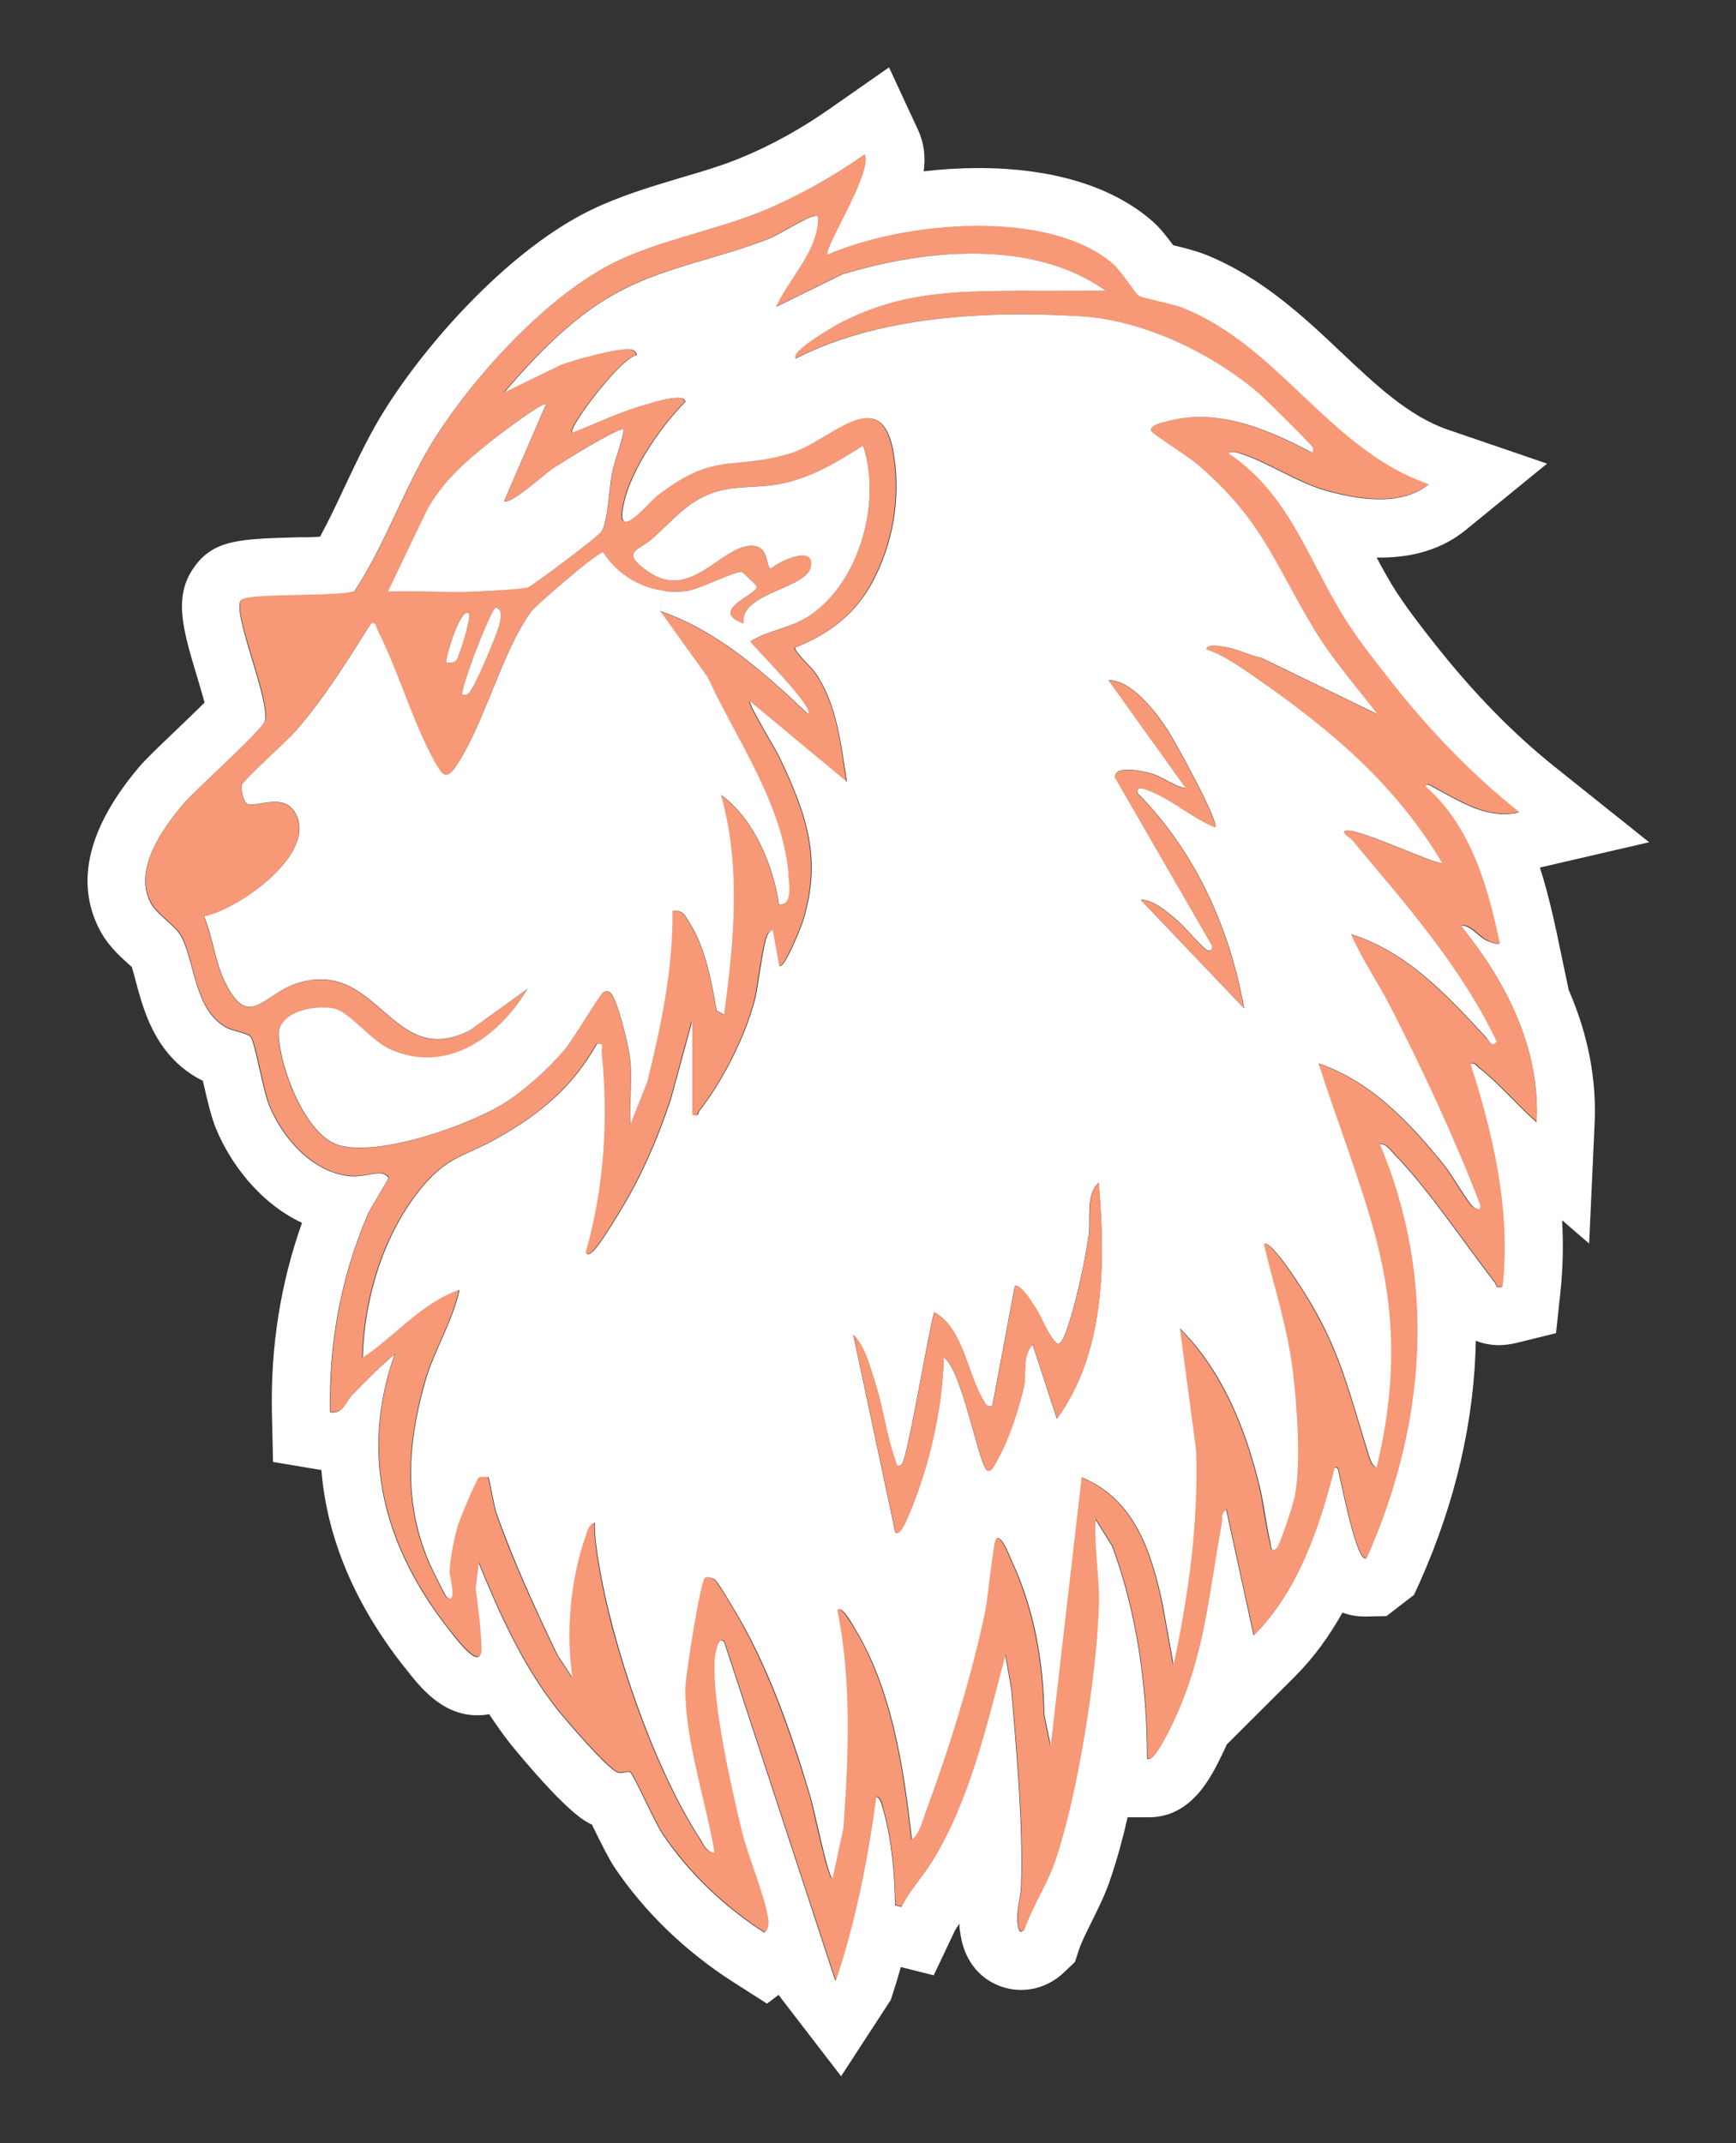
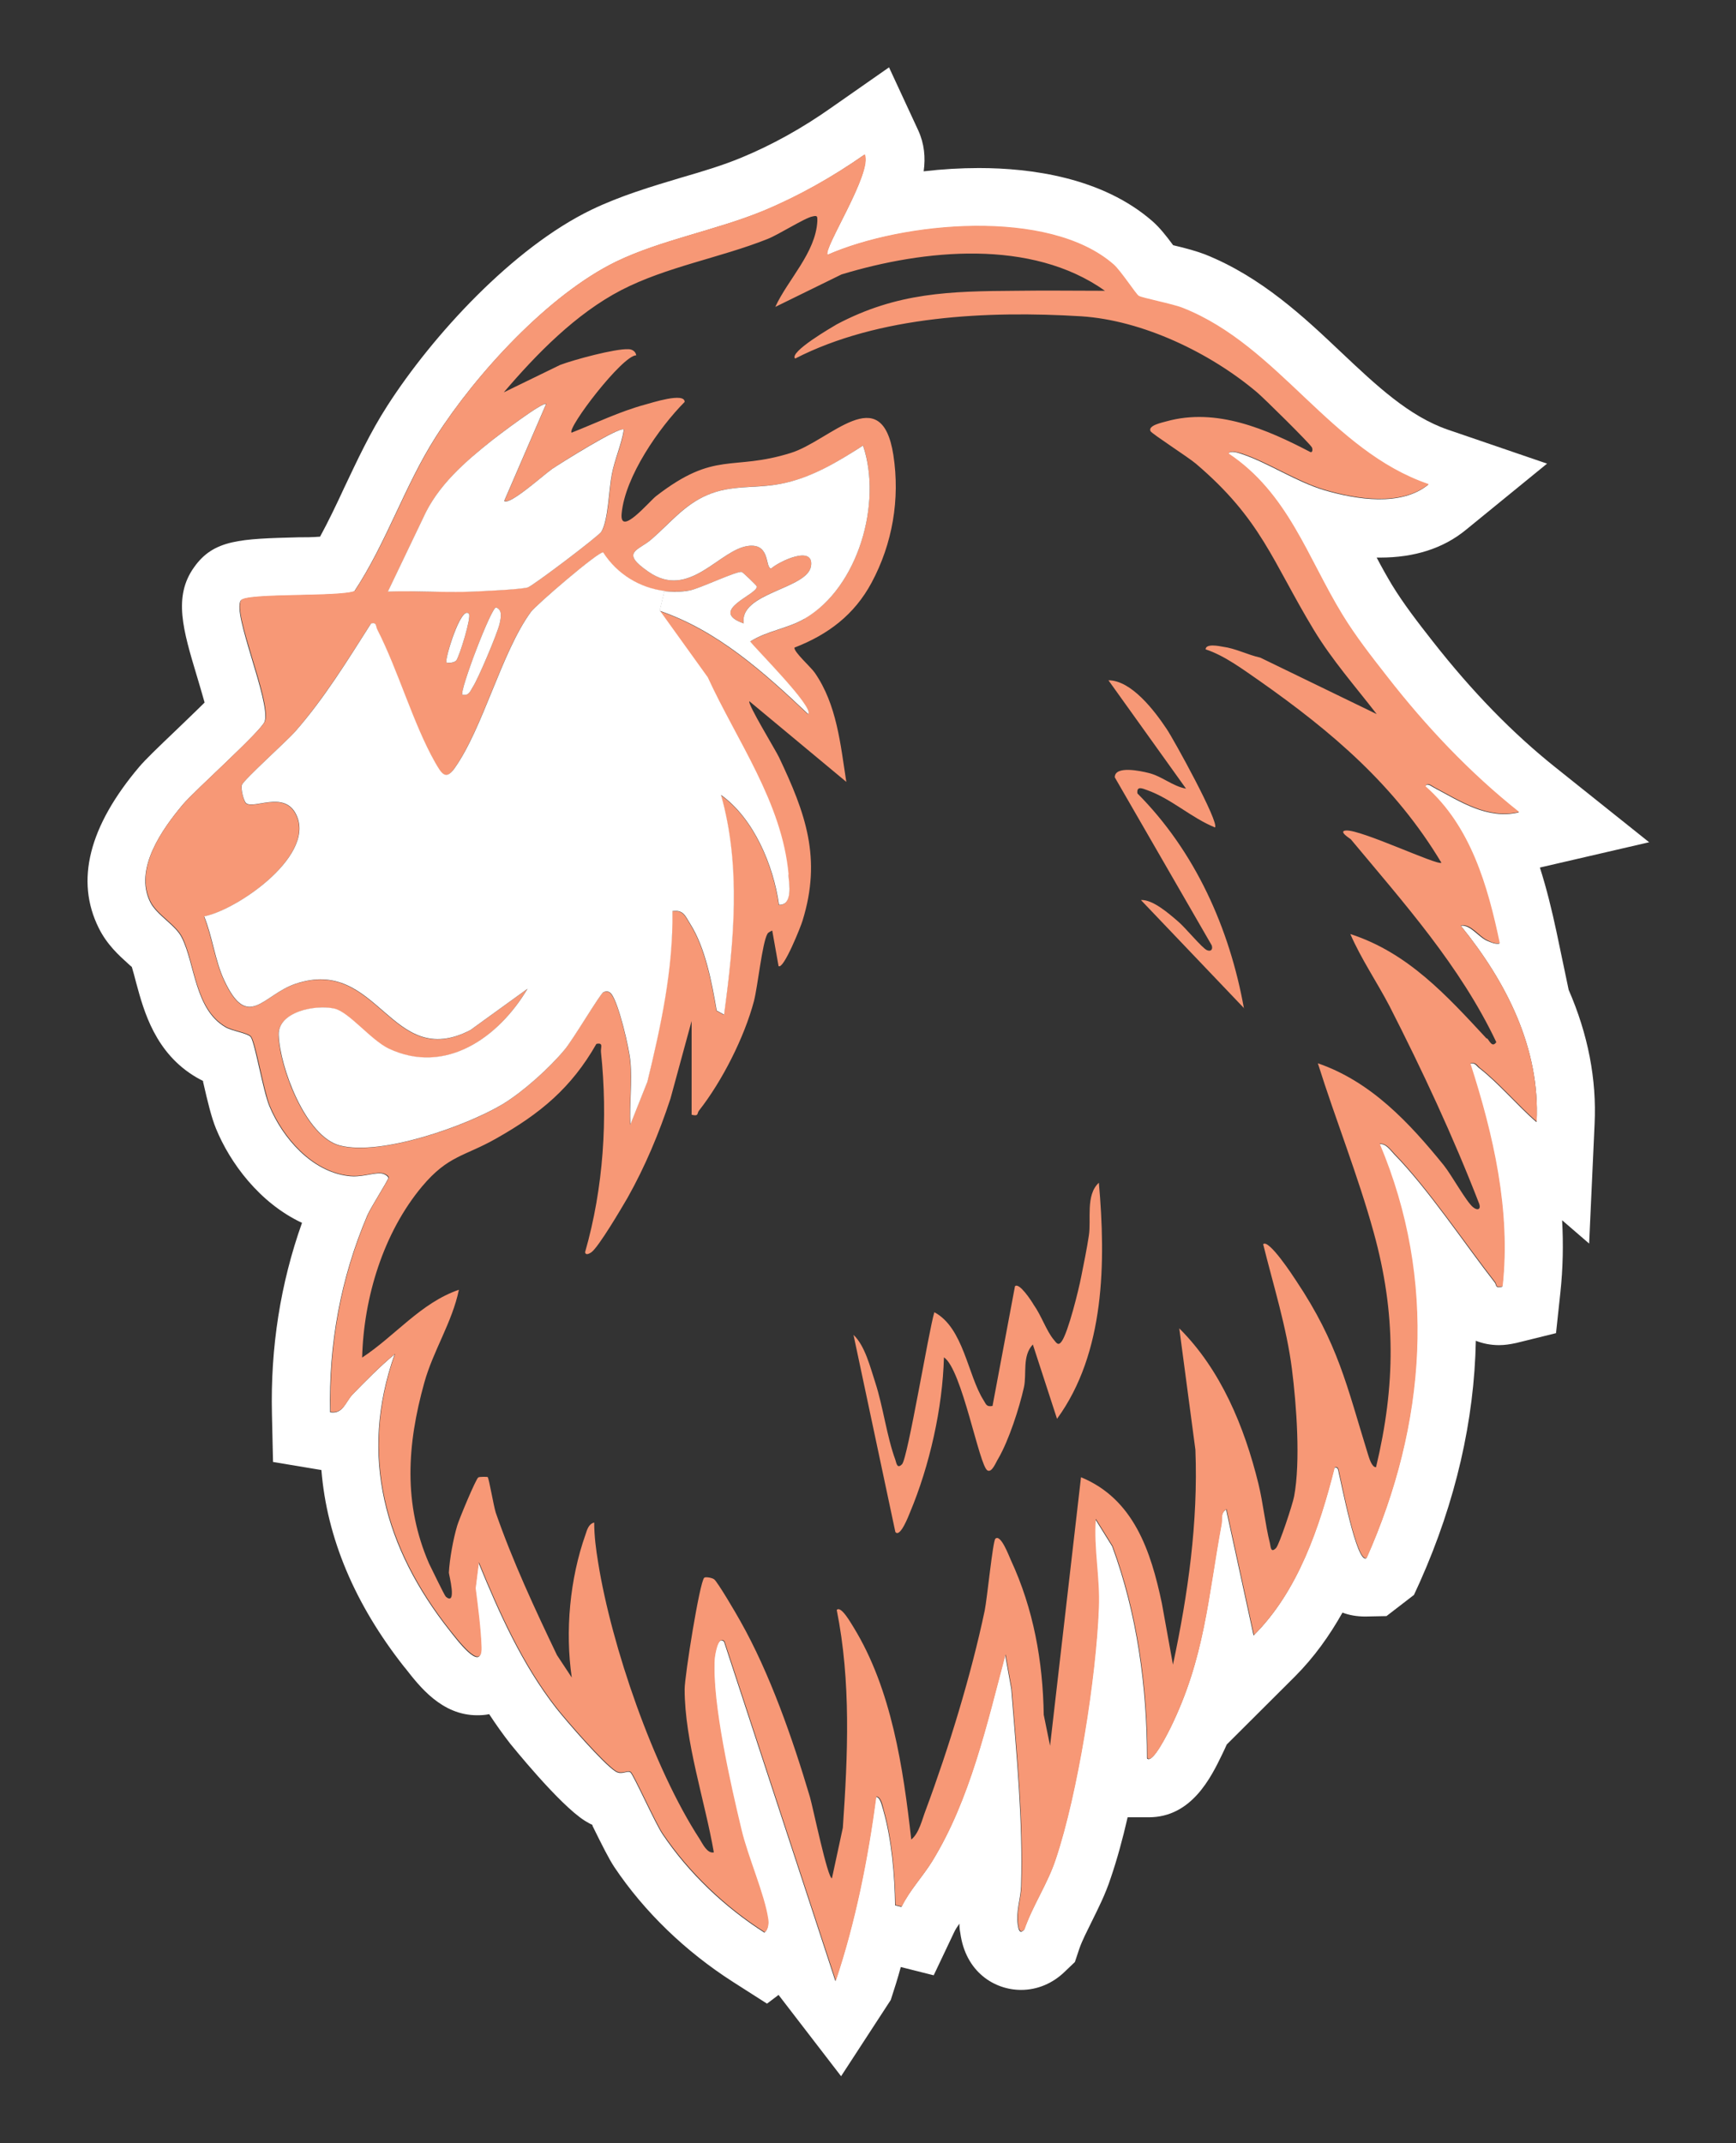
<svg xmlns="http://www.w3.org/2000/svg" viewBox="0 0 79.67 98.32" id="Layer_1">
  <rect x="0" y="0" width="79.67" height="98.32" fill="#333333" stroke="none" />
  <defs>
    <style>
      .cls-1 {
        fill: #f79876;
      }

      .cls-2 {
        fill: #fff;
      }
    </style>
  </defs>
  <path d="M75.68,38.64l-5.01,1.16c.31.97.55,1.96.76,2.94l.56,2.67c.89,2.04,1.29,4.11,1.19,6.16l-.25,5.48-1.24-1.07c.06,1.09.04,2.2-.08,3.32l-.2,1.86-1.82.45c-.28.06-.53.1-.79.1-.38,0-.74-.07-1.07-.2-.07,3.64-.92,7.37-2.56,11.05l-.28.61-1.26.97-.97.02c-.39,0-.74-.06-1.05-.18-.59,1.05-1.3,2.05-2.19,2.94l-3.12,3.11c-.06.14-.13.28-.2.43-.53,1.1-1.42,2.91-3.38,2.91h-.97c-.23,1.01-.49,1.95-.77,2.77-.25.77-.59,1.43-.88,2.02-.22.45-.44.87-.57,1.25l-.2.6-.45.43c-.56.55-1.27.85-2.02.85-1.21,0-2.55-.81-2.79-2.62-.03-.14-.04-.28-.04-.42-.1.14-.19.28-.24.39l-.94,1.98-1.51-.38c-.14.52-.3,1.02-.46,1.51l-2.28,3.5-2.87-3.73-.53.4-1.55-.99c-2.19-1.4-4.08-3.22-5.46-5.28-.25-.38-.54-.96-1-1.89,0,0,0-.02,0-.04-.12-.05-.23-.12-.35-.19-1.19-.75-3.39-3.5-3.42-3.53-.35-.45-.67-.9-.97-1.36-.18.04-.37.05-.55.05-1.62,0-2.63-1.3-3.3-2.16l-.06-.07c-2.26-2.87-3.54-5.91-3.79-9.02,0,0-2.22-.37-2.22-.37l-.05-2.21c-.07-3.04.39-5.98,1.38-8.76-1.95-.91-3.31-2.76-3.95-4.33-.21-.52-.37-1.18-.59-2.14,0,0,0-.03,0-.04-.1-.05-.2-.1-.3-.16-1.9-1.11-2.42-3.05-2.77-4.34-.06-.24-.14-.53-.2-.73-.06-.05-.12-.1-.17-.15-.41-.37-.97-.87-1.35-1.64-1.08-2.17-.45-4.66,1.86-7.39.3-.35.82-.85,1.7-1.69.37-.36.89-.85,1.3-1.26-.11-.4-.25-.86-.35-1.2-.64-2.13-1.1-3.66-.13-5.01.9-1.27,2.12-1.3,4.78-1.37.29,0,.66,0,1-.03.38-.7.75-1.47,1.11-2.25.59-1.24,1.18-2.52,1.98-3.76,2.07-3.22,5.76-7.25,9.37-8.99,1.33-.64,2.74-1.06,4.11-1.47,1-.29,1.93-.57,2.77-.92,1.38-.57,2.78-1.34,4.15-2.31l2.62-1.83,1.34,2.89c.28.61.34,1.24.25,1.88.85-.1,1.7-.15,2.54-.15,2.37,0,5.66.43,7.96,2.44.32.28.61.64.95,1.1.64.15,1.09.28,1.46.42,2.6,1.04,4.56,2.89,6.28,4.52,1.59,1.5,3.09,2.91,4.86,3.52l4.56,1.56-3.74,3.05c-1.03.84-2.35,1.26-3.92,1.26h-.16c.23.44.46.85.7,1.25.53.87,1.21,1.75,1.87,2.59,1.82,2.32,3.66,4.21,5.64,5.79l4.32,3.45ZM70.52,51.45c.16-3.38-1.4-6.41-3.48-8.98.45-.06.81.53,1.23.7.18.07.33.15.54.12-.55-2.62-1.33-5.37-3.41-7.2.09-.2.28-.02.4.04,1.21.64,2.45,1.48,3.9,1.14-2.27-1.81-4.28-3.94-6.07-6.23-.72-.92-1.44-1.84-2.05-2.84-1.6-2.62-2.48-5.57-5.22-7.38.09-.17.45-.05.6,0,1.22.4,2.51,1.28,3.82,1.67,1.47.43,3.53.76,4.77-.26-4.5-1.53-6.87-6.32-11.27-8.08-.46-.19-1.88-.46-2.04-.56-.12-.07-.82-1.15-1.15-1.44-2.97-2.61-9.69-1.95-13.12-.45-.23-.25,2.08-3.78,1.7-4.6-1.46,1.02-3.02,1.91-4.67,2.59-2.16.88-4.68,1.33-6.73,2.32-3.1,1.51-6.43,5.15-8.27,8.03-1.43,2.24-2.26,4.85-3.74,7.09-.65.28-4.97.08-5.21.42-.41.58,1.37,4.62,1.1,5.54-.12.42-3.19,3.15-3.75,3.81-.95,1.13-2.26,2.96-1.51,4.48.3.61,1.18,1.06,1.46,1.65.6,1.21.59,3.27,1.99,4.09.29.18,1.04.28,1.17.46.2.31.56,2.46.85,3.16.61,1.47,1.94,3,3.61,3.21.61.08,1.09-.14,1.49-.12.15,0,.35.12.36.21,0,.1-.8,1.34-.96,1.71-1.23,2.89-1.78,5.9-1.71,9.04.59.1.7-.47,1.03-.82.62-.63,1.25-1.28,1.93-1.84-1.65,4.66-.45,8.91,2.52,12.67.28.35,1.49,1.99,1.45.79-.03-.85-.16-1.85-.27-2.71l.15-1.19c.95,2.32,2,4.67,3.56,6.67.48.61,2.17,2.56,2.73,2.91.29.18.53-.06.68.04.13.09,1.14,2.34,1.47,2.83,1.21,1.8,2.86,3.36,4.68,4.52.16-.12.19-.4.16-.59-.16-1.13-.94-2.89-1.23-4.12-.49-2.04-1.35-5.81-1.23-7.82,0-.13.14-1.13.45-.81l5.11,15.57c.91-2.73,1.48-5.6,1.86-8.45.21,0,.28.45.34.62.38,1.33.52,2.97.54,4.35l.29.07c.37-.76.96-1.37,1.4-2.08,1.74-2.83,2.51-6.3,3.36-9.48l.28,1.56c.24,3.02.54,6.02.45,9.06-.02.59-.24,1.11-.15,1.77.03.2.08.44.29.22.39-1.12,1.07-2.1,1.44-3.23,1.01-3.02,1.85-8.34,1.97-11.52.05-1.37-.24-2.71-.14-4.08l.77,1.24c1.14,3.08,1.6,6.45,1.6,9.73.25.28.98-1.23,1.06-1.38,1.59-3.23,1.72-5.96,2.35-9.37.04-.24-.05-.49.22-.67l1.26,5.78c2.04-2.03,3.02-4.97,3.71-7.7.19-.04.17.15.21.29.07.23.82,4.19,1.26,3.86,2.72-6.13,3.22-12.73.59-18.99.3-.04.49.26.67.45,1.56,1.59,3.22,4.09,4.63,5.9.09.12,0,.27.34.19.38-3.47-.42-6.95-1.48-10.23.25-.07.29.11.45.22.86.67,1.74,1.71,2.59,2.45Z" class="cls-2" />
  <path d="M67.04,42.47c2.08,2.56,3.64,5.59,3.48,8.98-.85-.74-1.73-1.78-2.59-2.45-.15-.12-.2-.29-.45-.22,1.06,3.29,1.86,6.76,1.48,10.23-.35.08-.25-.06-.34-.19-1.41-1.81-3.07-4.3-4.63-5.9-.18-.19-.37-.48-.67-.45,2.64,6.26,2.13,12.86-.59,18.99-.45.34-1.19-3.62-1.26-3.86-.04-.14-.03-.34-.21-.29-.69,2.73-1.67,5.67-3.71,7.7l-1.26-5.78c-.28.18-.18.43-.22.67-.63,3.41-.77,6.14-2.35,9.37-.08.15-.81,1.67-1.06,1.38,0-3.29-.46-6.65-1.6-9.73l-.77-1.24c-.1,1.37.2,2.71.14,4.08-.12,3.19-.96,8.51-1.97,11.52-.37,1.13-1.05,2.11-1.44,3.23-.21.21-.27-.02-.29-.22-.09-.66.13-1.18.15-1.77.09-3.04-.21-6.04-.45-9.06l-.28-1.56c-.85,3.19-1.62,6.65-3.36,9.48-.44.71-1.03,1.33-1.4,2.08l-.29-.07c-.03-1.38-.16-3.02-.54-4.35-.05-.17-.12-.62-.34-.62-.38,2.85-.95,5.73-1.86,8.45l-5.11-15.57c-.3-.32-.44.68-.45.81-.12,2.01.74,5.78,1.23,7.82.29,1.24,1.07,2.99,1.23,4.12.03.19,0,.47-.16.59-1.82-1.16-3.46-2.72-4.68-4.52-.33-.49-1.34-2.74-1.47-2.83-.15-.11-.38.13-.68-.04-.56-.36-2.25-2.3-2.73-2.91-1.56-2-2.61-4.35-3.56-6.67l-.15,1.19c.11.85.24,1.85.27,2.71.04,1.19-1.17-.45-1.45-.79-2.97-3.76-4.17-8.02-2.52-12.67-.69.56-1.31,1.21-1.93,1.84-.33.35-.45.92-1.03.82-.07-3.14.48-6.15,1.71-9.04.16-.37.96-1.61.96-1.71,0-.09-.2-.2-.36-.21-.4-.02-.88.2-1.49.12-1.67-.2-3-1.74-3.61-3.21-.28-.7-.64-2.85-.85-3.16-.12-.18-.87-.28-1.17-.46-1.41-.82-1.4-2.88-1.99-4.09-.28-.59-1.16-1.04-1.46-1.65-.76-1.52.55-3.35,1.51-4.48.56-.66,3.62-3.39,3.75-3.81.28-.92-1.51-4.96-1.1-5.54.24-.34,4.56-.14,5.21-.42,1.48-2.24,2.31-4.85,3.74-7.09,1.84-2.89,5.17-6.53,8.27-8.03,2.05-.99,4.58-1.43,6.73-2.32,1.65-.69,3.21-1.57,4.67-2.59.38.81-1.93,4.35-1.7,4.6,3.43-1.51,10.14-2.16,13.12.45.33.29,1.03,1.37,1.15,1.44.16.1,1.58.37,2.04.56,4.4,1.75,6.77,6.55,11.27,8.08-1.25,1.02-3.3.69-4.77.26-1.31-.39-2.6-1.27-3.82-1.67-.15-.04-.51-.16-.6,0,2.73,1.82,3.62,4.76,5.22,7.38.61,1,1.33,1.92,2.05,2.84,1.79,2.3,3.8,4.43,6.07,6.23-1.45.34-2.69-.5-3.9-1.14-.12-.06-.31-.25-.4-.04,2.08,1.83,2.86,4.58,3.41,7.2-.21.04-.37-.04-.54-.12-.42-.18-.77-.77-1.23-.7ZM68.25,47.64c.11.11.23.44.42.17-1.66-3.5-4.23-6.37-6.68-9.31-.02-.02-.61-.38-.21-.4.7-.04,4.19,1.62,4.37,1.48-2.12-3.54-5.01-6-8.34-8.34-.77-.53-1.6-1.16-2.48-1.45,0-.28.63-.15.79-.12.6.08,1.13.37,1.72.5l5.34,2.59c-.98-1.27-2.05-2.48-2.89-3.87-1.91-3.16-2.4-5.06-5.41-7.62-.34-.29-2.02-1.37-2.08-1.49-.13-.27.57-.4.73-.45,2.3-.64,4.6.36,6.61,1.41.11.03.1-.15.07-.21-.08-.17-2.21-2.27-2.52-2.53-2.14-1.81-5.25-3.31-8.08-3.49-4.27-.26-9.28-.03-13.12,1.94-.29-.3,1.71-1.45,1.91-1.57,2.78-1.47,5.21-1.52,8.23-1.54,1.36-.02,2.73,0,4.08,0-3.38-2.4-8.3-1.9-12.09-.75l-3.04,1.49c.58-1.26,1.85-2.48,1.93-3.93,0-.21.02-.28-.22-.22-.35.06-1.56.84-2.08,1.04-2.17.86-4.63,1.27-6.7,2.34-2.08,1.08-3.88,2.92-5.39,4.69l2.59-1.26c.64-.24,2.52-.75,3.13-.72.17,0,.33.1.36.28-.64,0-3.18,3.34-2.97,3.55,1.12-.44,2.2-.97,3.38-1.29.27-.07,1.82-.58,1.81-.12-1.18,1.19-2.73,3.42-2.89,5.11-.11,1.11,1.26-.54,1.58-.79,2.73-2.11,3.46-1.13,6.18-1.98,1.79-.55,4.17-3.38,4.71.1.31,2.02-.04,4.06-1,5.85-.79,1.47-1.99,2.38-3.54,2.98-.04.19.75.89.93,1.15,1.02,1.47,1.18,3.29,1.45,5.01l-4.45-3.7c-.1.11,1.21,2.25,1.36,2.57,1.22,2.57,1.97,4.63,1.08,7.5-.06.22-.87,2.26-1.1,2.08l-.29-1.63s-.19.08-.22.15c-.24.41-.44,2.39-.62,3.09-.44,1.66-1.46,3.67-2.52,5.02-.1.12,0,.28-.34.19v-4.3l-.97,3.56c-.52,1.58-1.16,3.11-1.97,4.55-.28.48-1.32,2.25-1.66,2.5-.11.07-.26.15-.29,0,.85-2.96,1.05-6.15.73-9.19-.02-.21.13-.44-.21-.37-1.15,2.02-2.58,3.2-4.58,4.33-1.47.84-2.21.77-3.42,2.21-1.78,2.13-2.68,5.1-2.75,7.85,1.51-.99,2.69-2.51,4.44-3.11-.31,1.5-1.18,2.79-1.59,4.27-.79,2.84-.97,5.55.22,8.29.1.2.71,1.47.77,1.52.53.45.14-1.02.14-1.1.03-.61.2-1.55.38-2.15.07-.26.86-2.16.97-2.22.05-.04.41-.03.43-.02.06.06.27,1.31.37,1.63.77,2.22,1.8,4.43,2.81,6.54l.68,1.03c-.31-2.13-.09-4.53.63-6.56.07-.21.14-.49.4-.55,0,.61.08,1.23.18,1.83.61,3.83,2.54,9.44,4.66,12.69.13.21.35.68.65.61-.41-2.37-1.34-5.09-1.34-7.49,0-.59.69-4.93.9-5.11.06-.05.35,0,.45.07.15.1,1.03,1.6,1.2,1.91,1.36,2.4,2.41,5.42,3.2,8.08.13.44.81,3.73,1.01,3.73l.5-2.32c.23-3.32.38-6.71-.28-9.99.2-.23.7.69.77.79,1.75,2.85,2.28,6.46,2.65,9.74.36-.28.5-.93.66-1.34,1.05-2.82,2.09-6.21,2.71-9.16.11-.53.37-3.18.49-3.3.25-.23.63.81.71.98,1.04,2.24,1.47,4.64,1.51,7.1l.29,1.42,1.42-12.32c2.43,1,3.21,3.41,3.71,5.78l.51,2.82c.69-3.23,1.16-6.53,1.03-9.86l-.74-5.57c1.91,1.9,2.99,4.52,3.63,7.12.22.9.31,1.86.53,2.74.04.18.04.46.28.22.15-.15.77-2.03.83-2.37.3-1.59.11-4.2-.1-5.84-.24-1.91-.86-3.87-1.32-5.73.25-.26,1.38,1.47,1.51,1.67,1.93,2.89,2.32,4.8,3.3,7.97.05.15.17.6.37.59.9-3.76.92-7.06-.11-10.78-.72-2.61-1.75-5.17-2.56-7.75,2.44.84,4.2,2.73,5.78,4.68.36.45,1.03,1.67,1.34,1.92.19.16.37.12.29-.14-1.2-3.1-2.61-6.12-4.12-9.08-.58-1.11-1.3-2.16-1.8-3.31,2.65.86,4.42,2.82,6.25,4.79ZM36.93,28.37c2.47-1.43,3.56-5.32,2.68-7.93-1.18.76-2.4,1.51-3.8,1.76-1.16.21-2.24.03-3.35.51-1.07.45-1.73,1.3-2.56,2.03-.61.53-1.46.58-.14,1.49,1.91,1.32,3.26-1.05,4.61-1.19,1-.1.72,1.02,1.02,1.04.39-.34,1.99-1.09,1.83-.11-.16,1.06-3.3,1.2-3.09,2.63-1.69-.59.69-1.34.6-1.7-.02-.04-.64-.65-.69-.66-.21-.06-1.93.77-2.4.85-.38.06-.77.07-1.15.03-1.14-.14-2.18-.77-2.82-1.77-.2-.05-3.1,2.43-3.32,2.74-1.35,1.85-2.19,5.33-3.51,7.18-.41.58-.61.2-.88-.28-1.02-1.78-1.69-4.21-2.65-6.09-.09-.18,0-.36-.29-.29-1.09,1.71-2.16,3.44-3.49,4.97-.38.43-2.35,2.2-2.44,2.44-.05.15.09.75.2.84.37.27,1.67-.54,2.24.42,1.1,1.88-2.61,4.46-4.17,4.77.37.93.5,2.04.92,2.93,1.09,2.34,1.77.68,3.25.17,3.84-1.31,4.38,4.01,8.04,2.12l2.63-1.9c-1.32,2.24-3.76,3.98-6.38,2.74-.82-.39-1.81-1.67-2.48-1.83-.87-.2-2.59.15-2.56,1.21.04,1.46,1.23,4.66,2.81,5.07,1.88.49,5.8-.89,7.46-1.89.94-.57,2.13-1.64,2.84-2.49.37-.44,1.65-2.59,1.79-2.65.13-.06.27-.06.37.08.35.44.82,2.49.87,3.1.09.93-.05,1.95,0,2.89l.78-1.96c.61-2.56,1.18-5.18,1.15-7.83.52-.08.6.25.82.59.7,1.11.99,2.7,1.21,3.97l.34.19c.45-3.34.78-6.8-.14-10.08,1.51,1.07,2.41,3.23,2.66,5.04.64.02.47-.94.43-1.39-.3-3.3-2.37-6.12-3.71-9.04l-2.2-3.06c2.67.91,4.81,2.84,6.82,4.74.28-.31-2.37-2.95-2.66-3.33.77-.49,1.72-.59,2.5-1.05ZM28.63,19.71c-.18-.19-2.96,1.57-3.3,1.81-.32.21-1.94,1.68-2.18,1.45l1.92-4.44c-.12-.14-2.21,1.45-2.44,1.63-1.26,1.01-2.54,2.1-3.21,3.61l-1.61,3.36c1.3-.04,2.63.07,3.94,0,.54-.03,2.08-.09,2.48-.19.21-.05,3.26-2.36,3.38-2.56.32-.53.34-1.93.48-2.64.13-.68.45-1.35.55-2.04ZM22.93,28.61c.05-.25.15-.61-.16-.74-.2-.08-1.69,3.84-1.55,4,.29.06.35-.14.47-.34.25-.37,1.14-2.48,1.24-2.92ZM20.94,30.3c.15-.2.7-1.99.58-2.14-.37-.44-1.13,2.14-1.03,2.23.04.04.34.04.45-.09Z" class="cls-1" />
-   <path d="M68.67,47.81c-.19.27-.31-.06-.42-.17-1.83-1.97-3.6-3.93-6.25-4.79.5,1.15,1.22,2.2,1.8,3.31,1.51,2.96,2.92,5.98,4.12,9.08.07.26-.11.3-.29.14-.3-.25-.98-1.48-1.34-1.92-1.58-1.95-3.34-3.84-5.78-4.68.82,2.57,1.84,5.14,2.56,7.75,1.02,3.72,1.01,7.03.11,10.78-.2,0-.32-.44-.37-.59-.99-3.17-1.37-5.09-3.3-7.97-.13-.2-1.26-1.92-1.51-1.67.45,1.86,1.08,3.82,1.32,5.73.2,1.64.4,4.25.1,5.84-.06.34-.68,2.22-.83,2.37-.25.24-.25-.04-.28-.22-.21-.88-.3-1.84-.53-2.74-.64-2.6-1.72-5.23-3.63-7.12l.74,5.57c.12,3.33-.34,6.63-1.03,9.86l-.51-2.82c-.51-2.37-1.28-4.78-3.71-5.78l-1.42,12.32-.29-1.42c-.04-2.46-.46-4.85-1.51-7.1-.08-.17-.46-1.21-.71-.98-.12.12-.38,2.76-.49,3.3-.61,2.95-1.66,6.33-2.71,9.16-.16.42-.3,1.07-.66,1.34-.37-3.29-.9-6.89-2.65-9.74-.06-.11-.56-1.02-.77-.79.66,3.28.51,6.67.28,9.99l-.5,2.32c-.2,0-.87-3.3-1.01-3.73-.78-2.65-1.83-5.68-3.2-8.08-.17-.3-1.05-1.81-1.2-1.91-.11-.07-.39-.12-.45-.07-.21.18-.9,4.52-.9,5.11,0,2.4.94,5.12,1.34,7.49-.3.07-.52-.39-.65-.61-2.12-3.25-4.04-8.86-4.66-12.69-.1-.6-.19-1.22-.18-1.83-.26.06-.33.34-.4.55-.72,2.03-.94,4.44-.63,6.56l-.68-1.03c-1.01-2.11-2.03-4.32-2.81-6.54-.11-.32-.31-1.57-.37-1.63-.02,0-.37-.02-.43.02-.11.06-.9,1.96-.97,2.22-.18.6-.36,1.54-.38,2.15,0,.09.38,1.55-.14,1.1-.06-.05-.68-1.32-.77-1.52-1.19-2.74-1.02-5.45-.22-8.29.41-1.48,1.27-2.77,1.59-4.27-1.75.6-2.94,2.12-4.44,3.11.07-2.74.97-5.72,2.75-7.85,1.21-1.43,1.95-1.37,3.42-2.21,1.99-1.13,3.43-2.31,4.58-4.33.35-.06.2.16.21.37.32,3.05.12,6.23-.73,9.19.04.16.19.08.29,0,.34-.25,1.38-2.02,1.66-2.5.81-1.44,1.45-2.97,1.97-4.55l.97-3.56v4.3c.34.09.24-.06.34-.19,1.06-1.35,2.08-3.37,2.52-5.02.19-.7.38-2.68.62-3.09.04-.07.19-.2.22-.15l.29,1.63c.23.18,1.04-1.86,1.1-2.08.89-2.87.14-4.92-1.08-7.5-.15-.32-1.46-2.47-1.36-2.57l4.45,3.7c-.28-1.72-.44-3.54-1.45-5.01-.18-.26-.96-.96-.93-1.15,1.54-.61,2.74-1.51,3.54-2.98.96-1.79,1.31-3.83,1-5.85-.54-3.47-2.92-.65-4.71-.1-2.73.85-3.46-.13-6.18,1.98-.32.25-1.68,1.91-1.58.79.16-1.69,1.71-3.92,2.89-5.11,0-.46-1.54.04-1.81.12-1.18.32-2.25.85-3.38,1.29-.21-.21,2.32-3.55,2.97-3.55-.03-.19-.19-.28-.36-.28-.61-.03-2.49.48-3.13.72l-2.59,1.26c1.51-1.77,3.3-3.62,5.39-4.69,2.07-1.07,4.52-1.48,6.7-2.34.52-.2,1.73-.98,2.08-1.04.24-.05.23,0,.22.22-.08,1.44-1.35,2.66-1.93,3.93l3.04-1.49c3.78-1.15,8.71-1.65,12.09.75-1.35,0-2.72,0-4.08,0-3.02.02-5.45.07-8.23,1.54-.2.12-2.21,1.26-1.91,1.57,3.84-1.97,8.84-2.2,13.12-1.94,2.82.18,5.94,1.68,8.08,3.49.31.26,2.44,2.36,2.52,2.53.03.06.04.24-.07.21-2-1.05-4.31-2.05-6.61-1.41-.16.04-.86.18-.73.45.05.12,1.74,1.19,2.08,1.49,3.01,2.56,3.51,4.46,5.41,7.62.84,1.38,1.91,2.59,2.89,3.87l-5.34-2.59c-.59-.12-1.12-.42-1.72-.5-.16-.03-.8-.15-.79.12.87.29,1.71.92,2.48,1.45,3.34,2.33,6.23,4.8,8.34,8.34-.19.14-3.67-1.52-4.37-1.48-.4.02.2.38.21.4,2.45,2.94,5.02,5.81,6.68,9.31ZM52.36,41.29l4.74,4.97c-.66-3.68-2.24-7.2-4.89-9.87-.05-.37.25-.22.45-.15,1.11.4,2.02,1.27,3.11,1.71.21-.22-1.9-4.05-2.22-4.52-.56-.84-1.62-2.22-2.67-2.23l3.56,4.97c-.62-.12-1.1-.57-1.72-.72-.36-.09-1.56-.35-1.55.2l4.45,7.71c.05.18-.04.3-.22.22-.23-.1-1.02-1.06-1.34-1.33-.42-.36-1.15-1-1.69-.97ZM48.5,65.09c2.22-3.03,2.24-7.21,1.92-10.83-.62.57-.35,1.69-.46,2.43-.09.6-.22,1.28-.35,1.88-.12.61-.59,2.52-.89,2.96-.16.23-.24.09-.37-.07-.33-.39-.57-1.11-.92-1.6-.1-.15-.68-1.04-.86-.85l-1.03,5.49c-.28.05-.29-.07-.41-.26-.73-1.16-.92-3.33-2.26-4.04-.26.86-1.22,6.7-1.48,6.97-.23.23-.26-.05-.31-.2-.39-1.06-.56-2.42-.92-3.54-.23-.7-.47-1.69-1-2.19l1.92,9.04c.22.29.61-.77.67-.89.9-2.14,1.5-4.8,1.56-7.12.84.54,1.62,5.01,2,5.19.21.11.39-.39.49-.54.48-.84.96-2.32,1.18-3.27.14-.62-.09-1.43.41-1.97l1.11,3.41Z" class="cls-2" />
  <path d="M57.1,46.26l-4.74-4.97c.54-.03,1.27.61,1.69.97.33.27,1.11,1.23,1.34,1.33.19.08.28-.04.22-.22l-4.45-7.71c0-.55,1.19-.29,1.55-.2.62.15,1.1.61,1.72.72l-3.56-4.97c1.05,0,2.11,1.39,2.67,2.23.32.47,2.43,4.3,2.22,4.52-1.09-.44-1.99-1.31-3.11-1.71-.2-.07-.5-.22-.45.15,2.65,2.66,4.23,6.19,4.89,9.87Z" class="cls-1" />
  <path d="M50.43,54.26c.32,3.62.29,7.8-1.92,10.83l-1.11-3.41c-.5.53-.27,1.34-.41,1.97-.21.94-.69,2.43-1.18,3.27-.1.15-.28.65-.49.54-.38-.19-1.17-4.65-2-5.19-.06,2.32-.66,4.98-1.56,7.12-.05.12-.45,1.18-.67.89l-1.92-9.04c.53.5.77,1.49,1,2.19.36,1.11.53,2.48.92,3.54.05.15.08.44.31.2.26-.28,1.22-6.11,1.48-6.97,1.34.71,1.53,2.89,2.26,4.04.12.19.13.31.41.26l1.03-5.49c.19-.2.77.69.86.85.35.49.59,1.21.92,1.6.13.16.21.3.37.07.3-.44.77-2.34.89-2.96.12-.6.26-1.28.35-1.88.12-.74-.16-1.86.46-2.43Z" class="cls-1" />
  <path d="M39.61,20.45c.88,2.61-.21,6.49-2.68,7.93-.78.46-1.74.56-2.5,1.05.29.38,2.94,3.02,2.66,3.33-2.01-1.9-4.15-3.83-6.82-4.74l.22-.9c.37.04.77.04,1.15-.03.46-.08,2.18-.91,2.4-.85.04,0,.67.61.69.66.09.36-2.29,1.11-.6,1.7-.21-1.42,2.93-1.57,3.09-2.63.15-.98-1.44-.23-1.83.11-.29-.02-.02-1.14-1.02-1.04-1.35.14-2.71,2.51-4.61,1.19-1.32-.91-.47-.96.14-1.49.84-.73,1.5-1.58,2.56-2.03,1.11-.48,2.19-.29,3.35-.51,1.4-.26,2.63-1.01,3.8-1.76Z" class="cls-2" />
  <path d="M36.18,40.12c.04.45.21,1.41-.43,1.39-.25-1.81-1.16-3.97-2.66-5.04.93,3.29.59,6.74.14,10.08l-.34-.19c-.22-1.27-.51-2.86-1.21-3.97-.22-.34-.3-.67-.82-.59.04,2.65-.53,5.27-1.15,7.83l-.78,1.96c-.05-.94.09-1.96,0-2.89-.05-.61-.53-2.66-.87-3.1-.11-.14-.24-.14-.37-.08-.14.06-1.42,2.22-1.79,2.65-.71.85-1.9,1.92-2.84,2.49-1.67,1-5.58,2.38-7.46,1.89-1.58-.41-2.76-3.61-2.81-5.07-.04-1.06,1.68-1.41,2.56-1.21.67.16,1.66,1.43,2.48,1.83,2.62,1.24,5.06-.51,6.38-2.74l-2.63,1.9c-3.66,1.89-4.2-3.43-8.04-2.12-1.48.51-2.16,2.17-3.25-.17-.42-.89-.54-2-.92-2.93,1.56-.31,5.27-2.89,4.17-4.77-.57-.96-1.88-.15-2.24-.42-.12-.09-.26-.69-.2-.84.09-.24,2.06-2.01,2.44-2.44,1.34-1.53,2.4-3.26,3.49-4.97.28-.06.2.12.29.29.96,1.88,1.64,4.31,2.65,6.09.28.48.47.85.88.28,1.32-1.85,2.16-5.33,3.51-7.18.22-.31,3.12-2.8,3.32-2.74.64,1,1.68,1.63,2.82,1.77l-.22.9,2.2,3.06c1.34,2.92,3.41,5.74,3.71,9.04Z" class="cls-2" />
  <path d="M25.33,21.52c.35-.24,3.13-1.99,3.3-1.81-.11.69-.42,1.36-.55,2.04-.14.7-.16,2.1-.48,2.64-.12.2-3.16,2.5-3.38,2.56-.4.1-1.93.16-2.48.19-1.31.06-2.64-.05-3.94,0l1.61-3.36c.67-1.51,1.94-2.6,3.21-3.61.23-.18,2.32-1.77,2.44-1.63l-1.92,4.44c.24.23,1.86-1.24,2.18-1.45Z" class="cls-2" />
  <path d="M22.77,27.87c.31.12.21.49.16.74-.1.44-.99,2.55-1.24,2.92-.12.2-.18.4-.47.34-.14-.16,1.35-4.08,1.55-4Z" class="cls-2" />
  <path d="M21.52,28.16c.12.15-.43,1.94-.58,2.14-.12.13-.42.12-.45.09-.1-.09.67-2.66,1.03-2.23Z" class="cls-2" />
</svg>